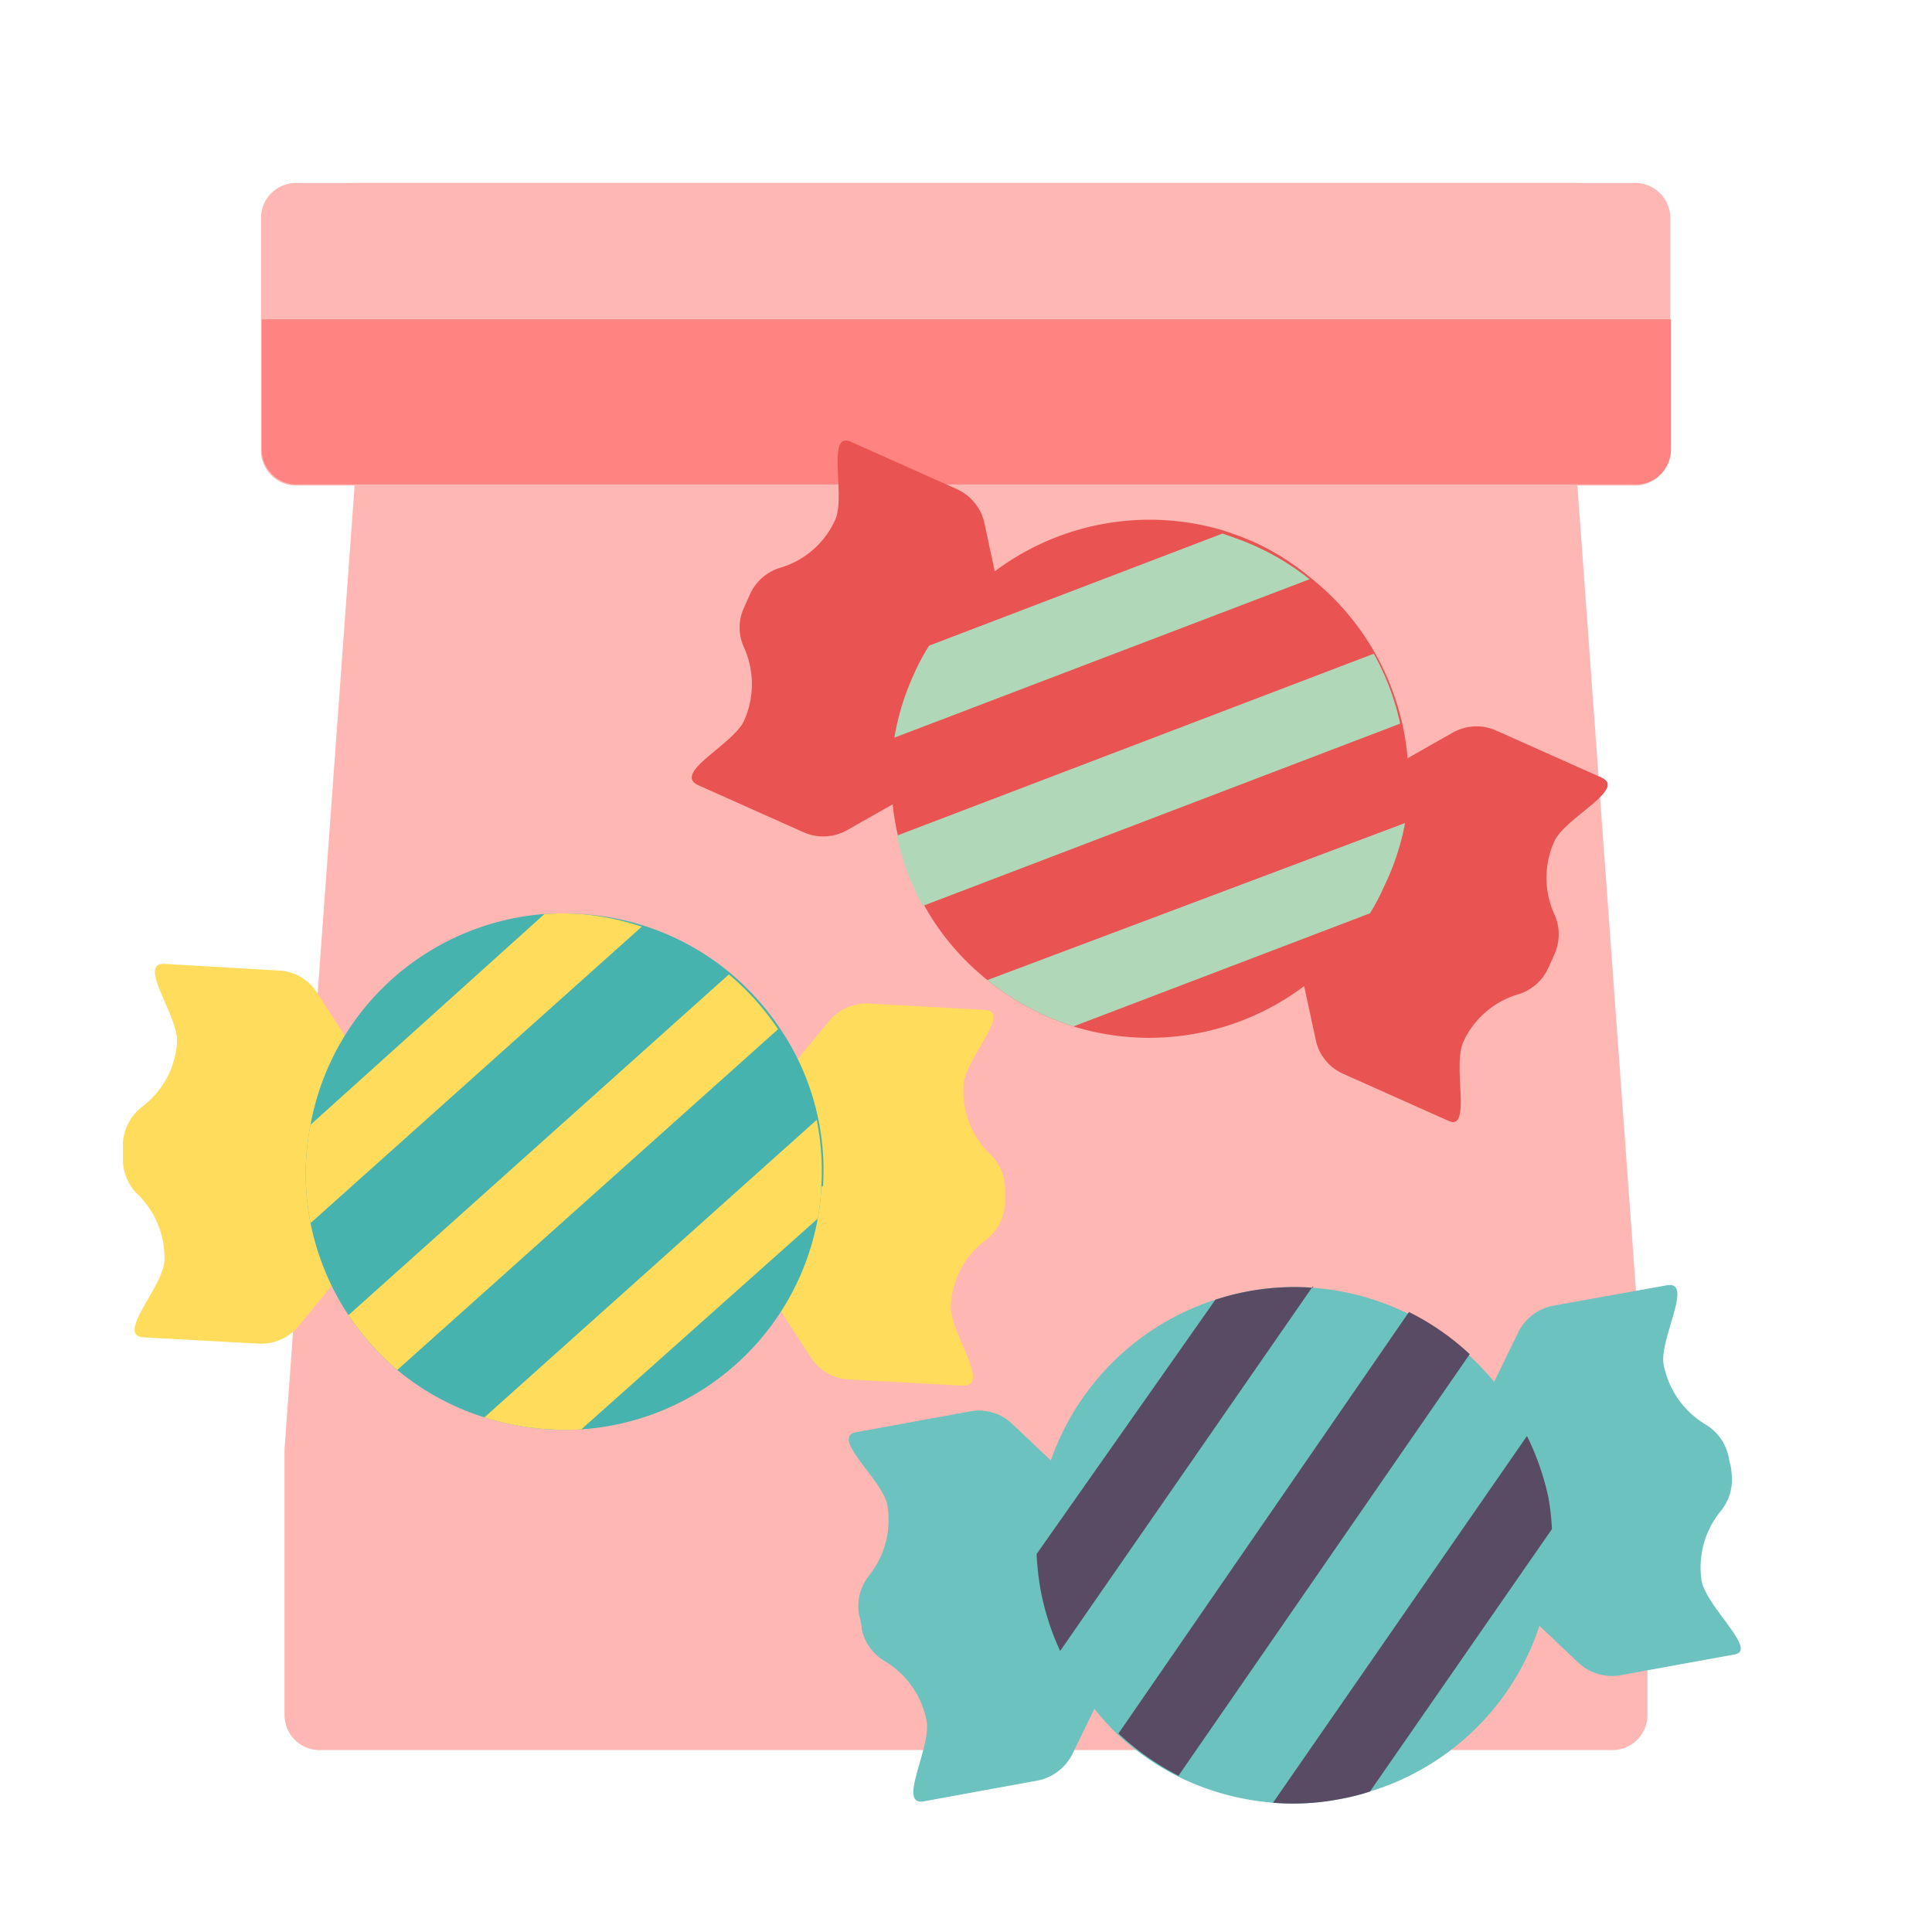
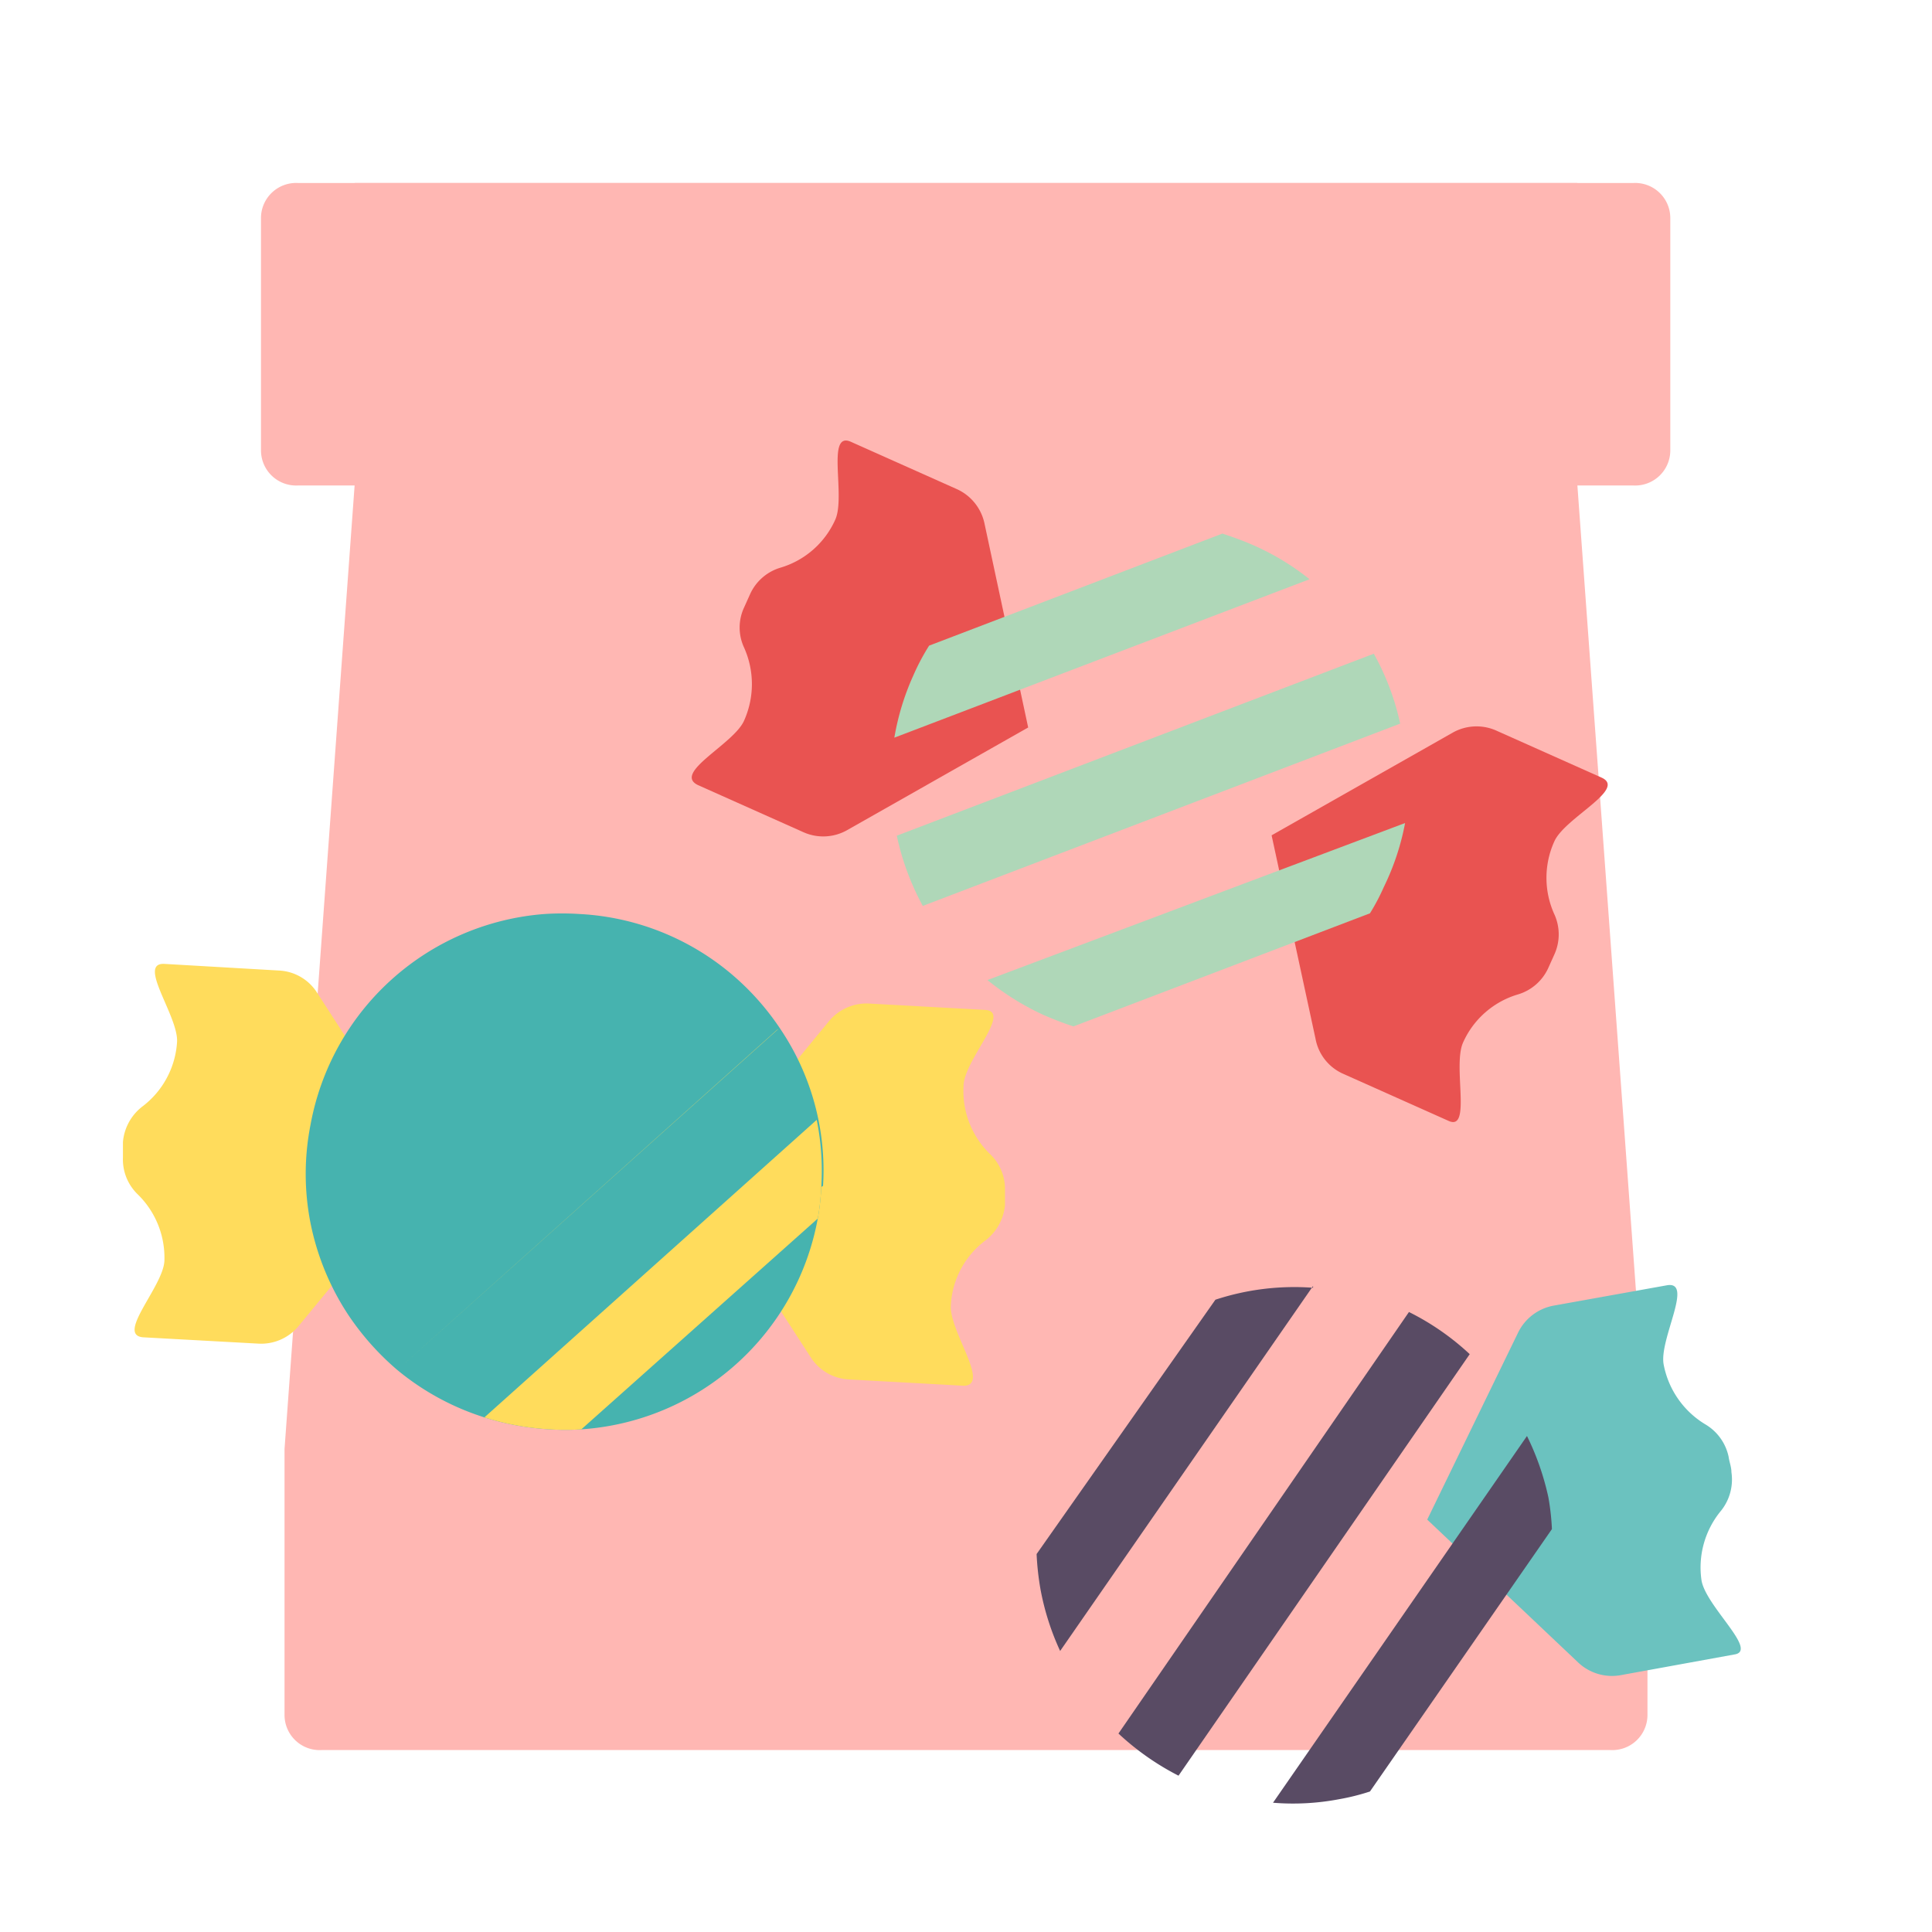
<svg xmlns="http://www.w3.org/2000/svg" viewBox="0 0 55 55">
  <defs>
    <style>.cls-1{fill:#ffb7b3;}.cls-2{fill:#ff8381;}.cls-3{fill:#ffdc5c;}.cls-4{fill:#46b3af;}.cls-5{fill:#6bc2bf;}.cls-6{fill:#594b64;}.cls-7{fill:#e95351;}.cls-8{fill:#afd7b8;}</style>
  </defs>
  <g id="lollies">
    <path class="cls-1" d="M46.9,41.25h0v7.57a1,1,0,0,1-1.06,1H9.16a1,1,0,0,1-1.06-1V41.25l2-27.5V5.21H44.9v8.54Z" />
    <path class="cls-1" d="M8.49,5.21h38a1,1,0,0,1,1.06,1v6.61a1,1,0,0,1-1.06,1h-38a1,1,0,0,1-1.06-1V6.18A1,1,0,0,1,8.49,5.21Z" />
-     <path class="cls-2" d="M47.57,9.09v3.7a1,1,0,0,1-1.06,1h-38a1,1,0,0,1-1.06-1V9.09Z" />
    <path class="cls-3" d="M27.07,37.14a2.46,2.46,0,0,1,1-1.84,1.43,1.43,0,0,0,.54-1c0-.15,0-.29,0-.44a1.37,1.37,0,0,0-.42-1,2.5,2.5,0,0,1-.76-1.94c0-.73,1.4-2.13.61-2.17l-3.28-.18a1.39,1.39,0,0,0-1.16.5l-3.76,4.57,3.24,5a1.37,1.37,0,0,0,1.09.63l3.28.18C28.2,39.41,27,37.87,27.07,37.14Z" />
    <path class="cls-3" d="M4.68,35.9A2.52,2.52,0,0,0,3.92,34a1.38,1.38,0,0,1-.42-1.05c0-.15,0-.29,0-.44a1.43,1.43,0,0,1,.54-1,2.5,2.5,0,0,0,1-1.84c.05-.73-1.15-2.27-.36-2.23l3.28.19A1.36,1.36,0,0,1,9,28.22l3.23,5L8.5,37.75a1.38,1.38,0,0,1-1.15.5l-3.28-.18C3.3,38,4.64,36.63,4.68,35.9Z" />
    <path class="cls-4" d="M23.38,33.79a6.52,6.52,0,0,1-.1.9,7.34,7.34,0,0,1-6.73,6,6.89,6.89,0,0,1-.91,0,7.56,7.56,0,0,1-1.85-.34A7.36,7.36,0,0,1,11.31,39a7.65,7.65,0,0,1-1.39-1.56,7.38,7.38,0,0,1-1.08-2.62,7.23,7.23,0,0,1,0-2.8,7.34,7.34,0,0,1,6.66-6,7.69,7.69,0,0,1,1,0,7.29,7.29,0,0,1,4.3,1.69,7.42,7.42,0,0,1,1.4,1.56,7.19,7.19,0,0,1,1.23,4.49Z" />
-     <path class="cls-3" d="M18.27,26.38,8.84,34.82a7.23,7.23,0,0,1,0-2.8l6.66-6a7.69,7.69,0,0,1,1,0A7.32,7.32,0,0,1,18.27,26.38Z" />
-     <path class="cls-3" d="M22.15,29.3,11.31,39a7.65,7.65,0,0,1-1.39-1.56l10.83-9.7A7.42,7.42,0,0,1,22.15,29.3Z" />
+     <path class="cls-3" d="M22.15,29.3,11.31,39l10.83-9.7A7.42,7.42,0,0,1,22.15,29.3Z" />
    <path class="cls-3" d="M23.38,33.79a6.52,6.52,0,0,1-.1.9l-6.73,6a6.89,6.89,0,0,1-.91,0,7.56,7.56,0,0,1-1.85-.34l9.46-8.47A7.29,7.29,0,0,1,23.38,33.79Z" />
    <path class="cls-5" d="M48.44,45A2.53,2.53,0,0,1,49,43a1.42,1.42,0,0,0,.29-1.09c0-.15-.06-.29-.08-.44a1.41,1.41,0,0,0-.66-.92,2.54,2.54,0,0,1-1.19-1.71c-.13-.72.87-2.39.09-2.25l-3.23.58a1.41,1.41,0,0,0-1,.76l-2.59,5.33,4.3,4.07a1.4,1.4,0,0,0,1.2.36l3.24-.59C50.07,47,48.58,45.75,48.44,45Z" />
-     <path class="cls-5" d="M26.38,49a2.54,2.54,0,0,0-1.19-1.71,1.39,1.39,0,0,1-.66-.92c0-.14-.05-.29-.08-.43a1.41,1.41,0,0,1,.3-1.1,2.54,2.54,0,0,0,.51-2c-.14-.72-1.65-1.93-.88-2.07l3.24-.59a1.37,1.37,0,0,1,1.2.36l4.3,4.07-2.59,5.32a1.41,1.41,0,0,1-1,.76l-3.23.59C25.53,51.42,26.51,49.76,26.38,49Z" />
-     <path class="cls-5" d="M44.08,42.63a6.88,6.88,0,0,1,.1.9A7.33,7.33,0,0,1,39,51a6.29,6.29,0,0,1-.88.22,7,7,0,0,1-1.88.1,7.45,7.45,0,0,1-2.73-.76,7.53,7.53,0,0,1-1.71-1.2A7.21,7.21,0,0,1,30.18,47a7.38,7.38,0,0,1-.56-1.76,7.84,7.84,0,0,1-.11-1A7.35,7.35,0,0,1,34.6,37a7.2,7.2,0,0,1,2.78-.34,7.41,7.41,0,0,1,4.46,1.94,7.43,7.43,0,0,1,1.67,2.28A7.57,7.57,0,0,1,44.08,42.63Z" />
    <path class="cls-6" d="M37.38,36.61,30.18,47a7.38,7.38,0,0,1-.56-1.76,7.84,7.84,0,0,1-.11-1L34.6,37a7.2,7.2,0,0,1,2.78-.34Z" />
    <path class="cls-6" d="M41.84,38.55l-8.29,12a7.53,7.53,0,0,1-1.71-1.2l8.27-12A7.3,7.3,0,0,1,41.84,38.55Z" />
    <path class="cls-6" d="M44.08,42.63a6.88,6.88,0,0,1,.1.9L39,51a6.29,6.29,0,0,1-.88.22,7,7,0,0,1-1.88.1l7.23-10.44A7.57,7.57,0,0,1,44.08,42.63Z" />
    <path class="cls-7" d="M41.65,29.68a2.48,2.48,0,0,1,1.56-1.37,1.38,1.38,0,0,0,.86-.74l.18-.4a1.38,1.38,0,0,0,0-1.14,2.51,2.51,0,0,1,0-2.08c.3-.67,2.06-1.48,1.35-1.81l-3-1.34a1.38,1.38,0,0,0-1.25.06l-5.15,2.92,1.25,5.79a1.36,1.36,0,0,0,.79,1l3,1.34C41.9,32.21,41.35,30.35,41.65,29.68Z" />
    <path class="cls-7" d="M21.18,20.52a2.54,2.54,0,0,0,0-2.09,1.35,1.35,0,0,1,0-1.13l.18-.4a1.38,1.38,0,0,1,.86-.74,2.48,2.48,0,0,0,1.56-1.37c.3-.68-.27-2.54.45-2.21l3,1.34a1.39,1.39,0,0,1,.8,1l1.24,5.79-5.15,2.92a1.38,1.38,0,0,1-1.25.06l-3-1.34C19.14,22,20.88,21.19,21.18,20.52Z" />
-     <path class="cls-7" d="M39.4,25.24A6.09,6.09,0,0,1,39,26a7.34,7.34,0,0,1-8.44,3.22c-.28-.09-.56-.2-.84-.32a7.48,7.48,0,0,1-1.61-1,7.23,7.23,0,0,1-1.82-2.16,7.39,7.39,0,0,1-.74-2,7.33,7.33,0,0,1,.47-4.6,6.25,6.25,0,0,1,.45-.85,7.35,7.35,0,0,1,8.35-3.19c.3.1.61.21.9.34a7.16,7.16,0,0,1,1.58,1A7.37,7.37,0,0,1,40,23.43,7.11,7.11,0,0,1,39.4,25.24Z" />
    <path class="cls-8" d="M37.28,16.49,25.46,21A7.21,7.21,0,0,1,26,19.23a6.25,6.25,0,0,1,.45-.85l8.35-3.19c.3.1.61.21.9.34A7.16,7.16,0,0,1,37.28,16.49Z" />
    <path class="cls-8" d="M39.86,20.6,26.27,25.79a7.39,7.39,0,0,1-.74-2l13.58-5.18A7.22,7.22,0,0,1,39.86,20.6Z" />
    <path class="cls-8" d="M39.4,25.24A6.09,6.09,0,0,1,39,26l-8.44,3.22c-.28-.09-.56-.2-.84-.32a7.48,7.48,0,0,1-1.61-1L40,23.43A7.11,7.11,0,0,1,39.4,25.24Z" />
  </g>
</svg>